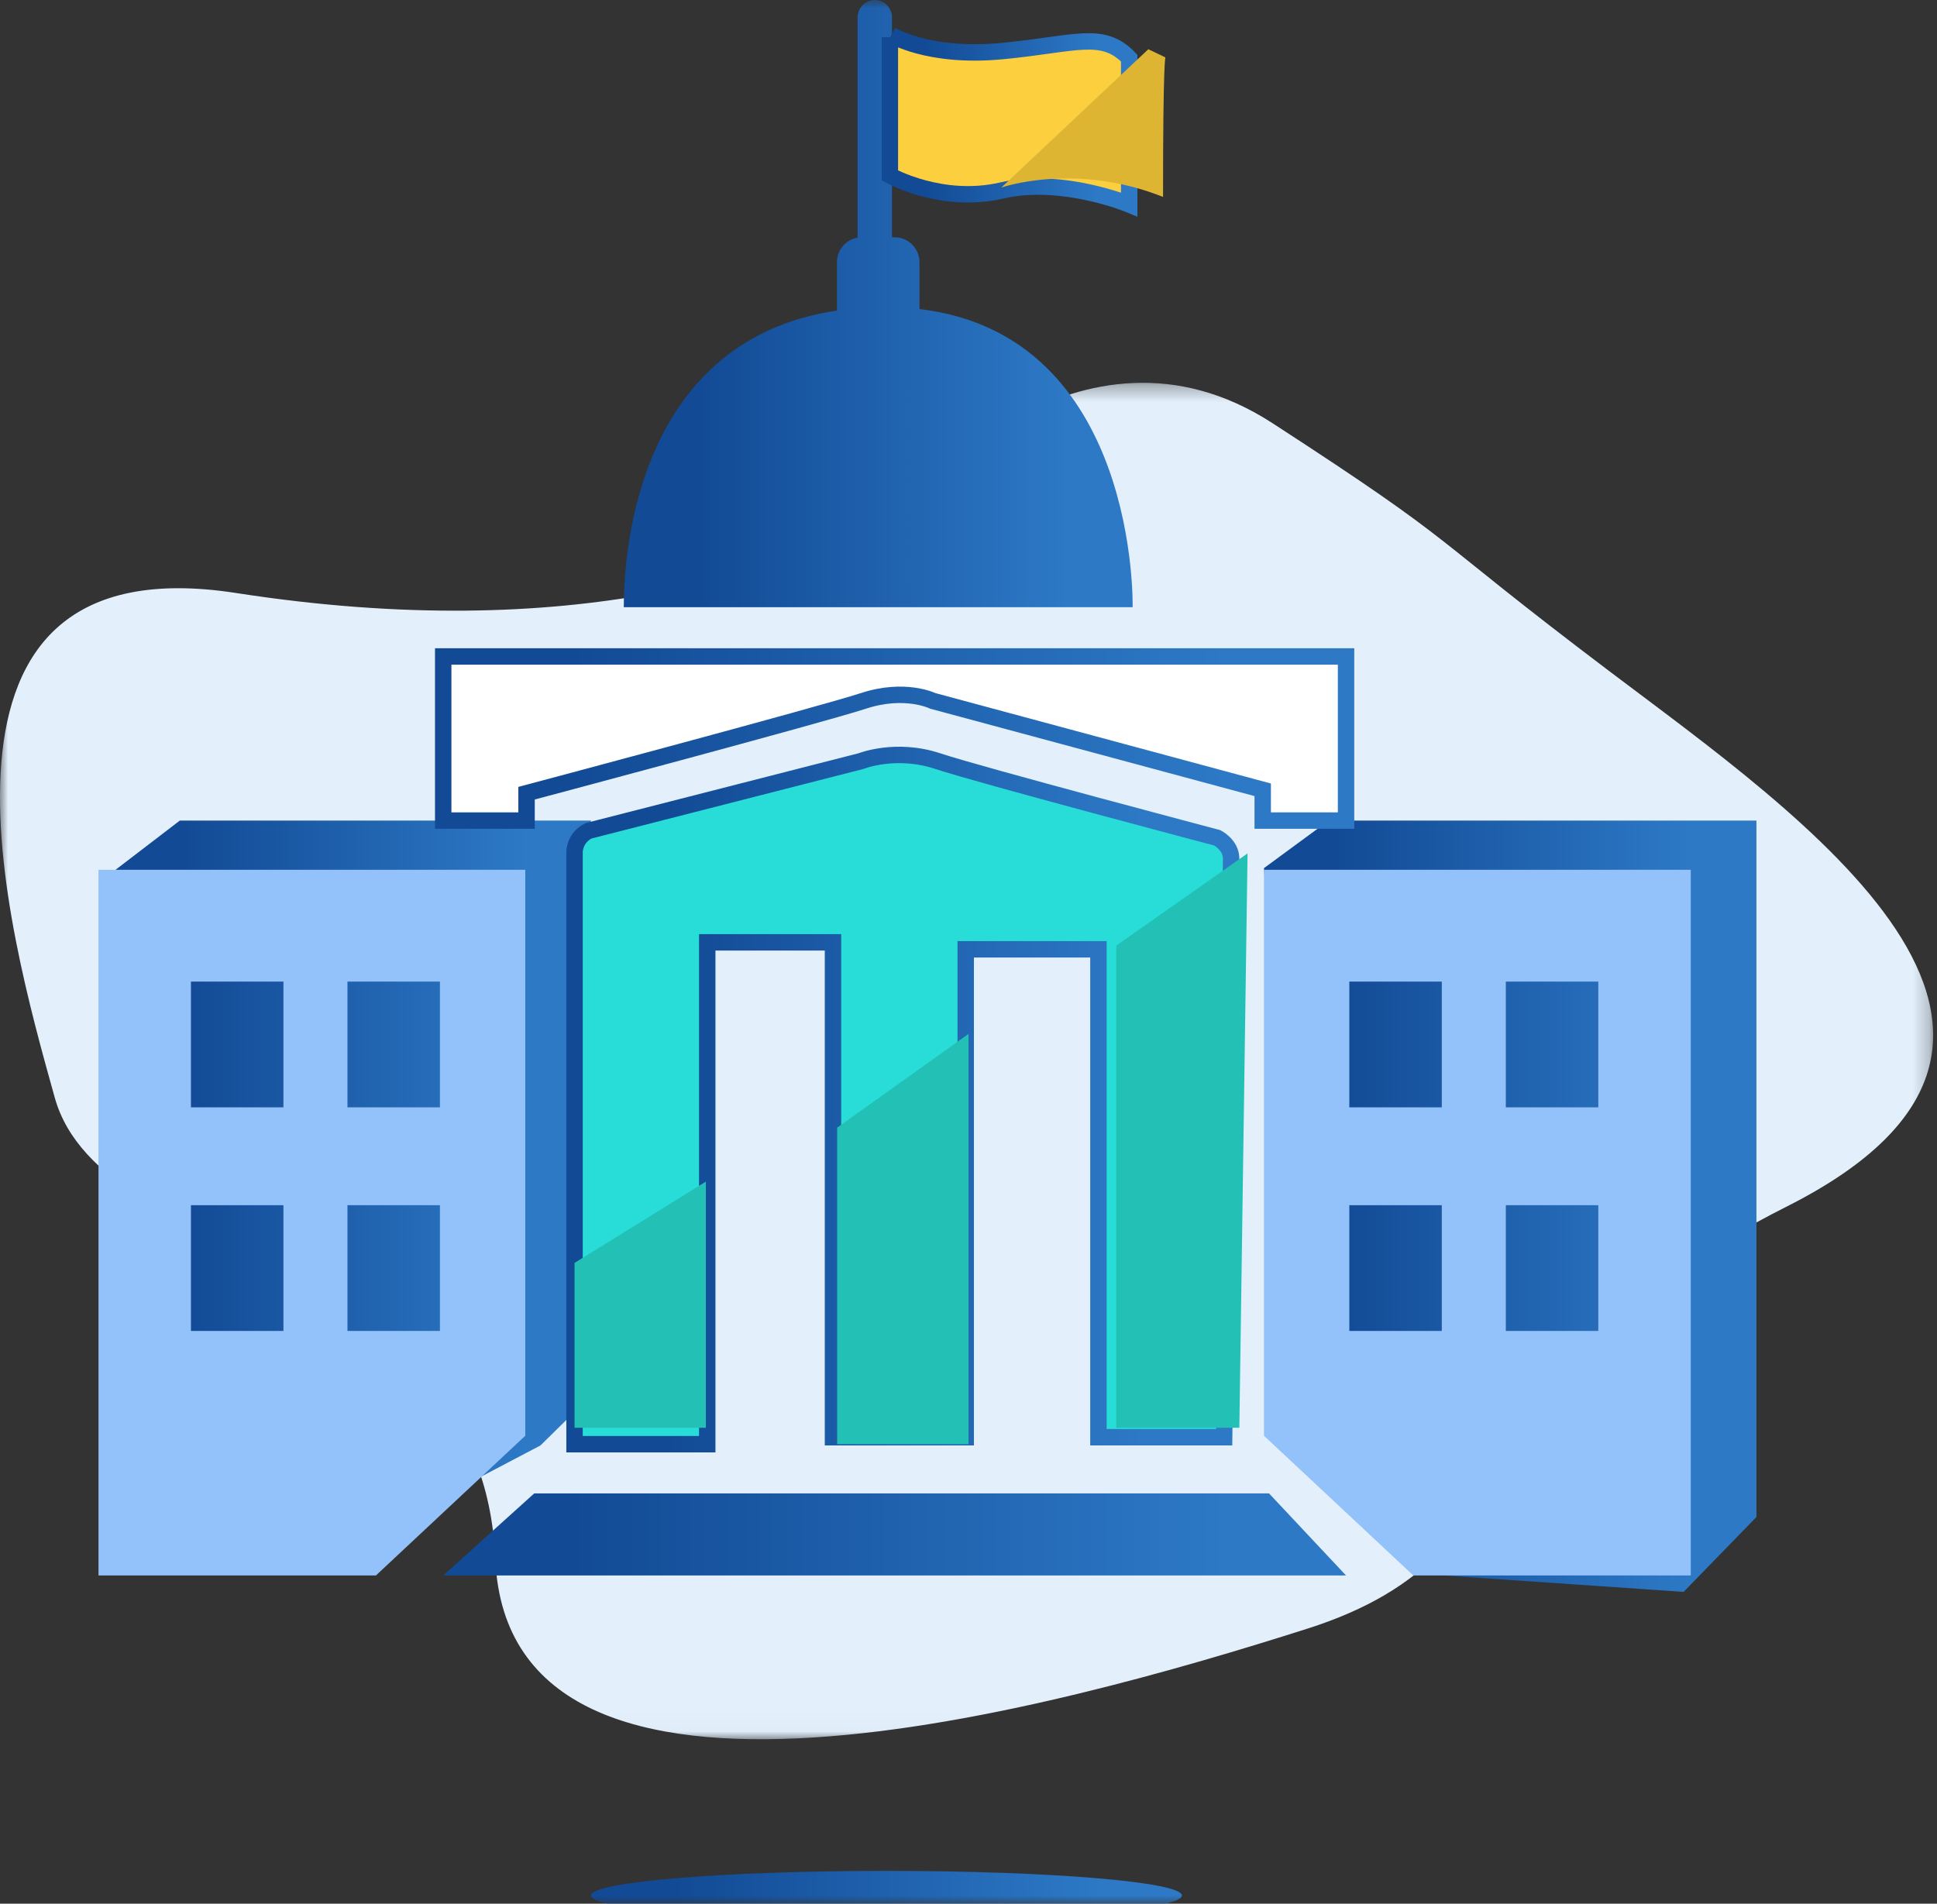
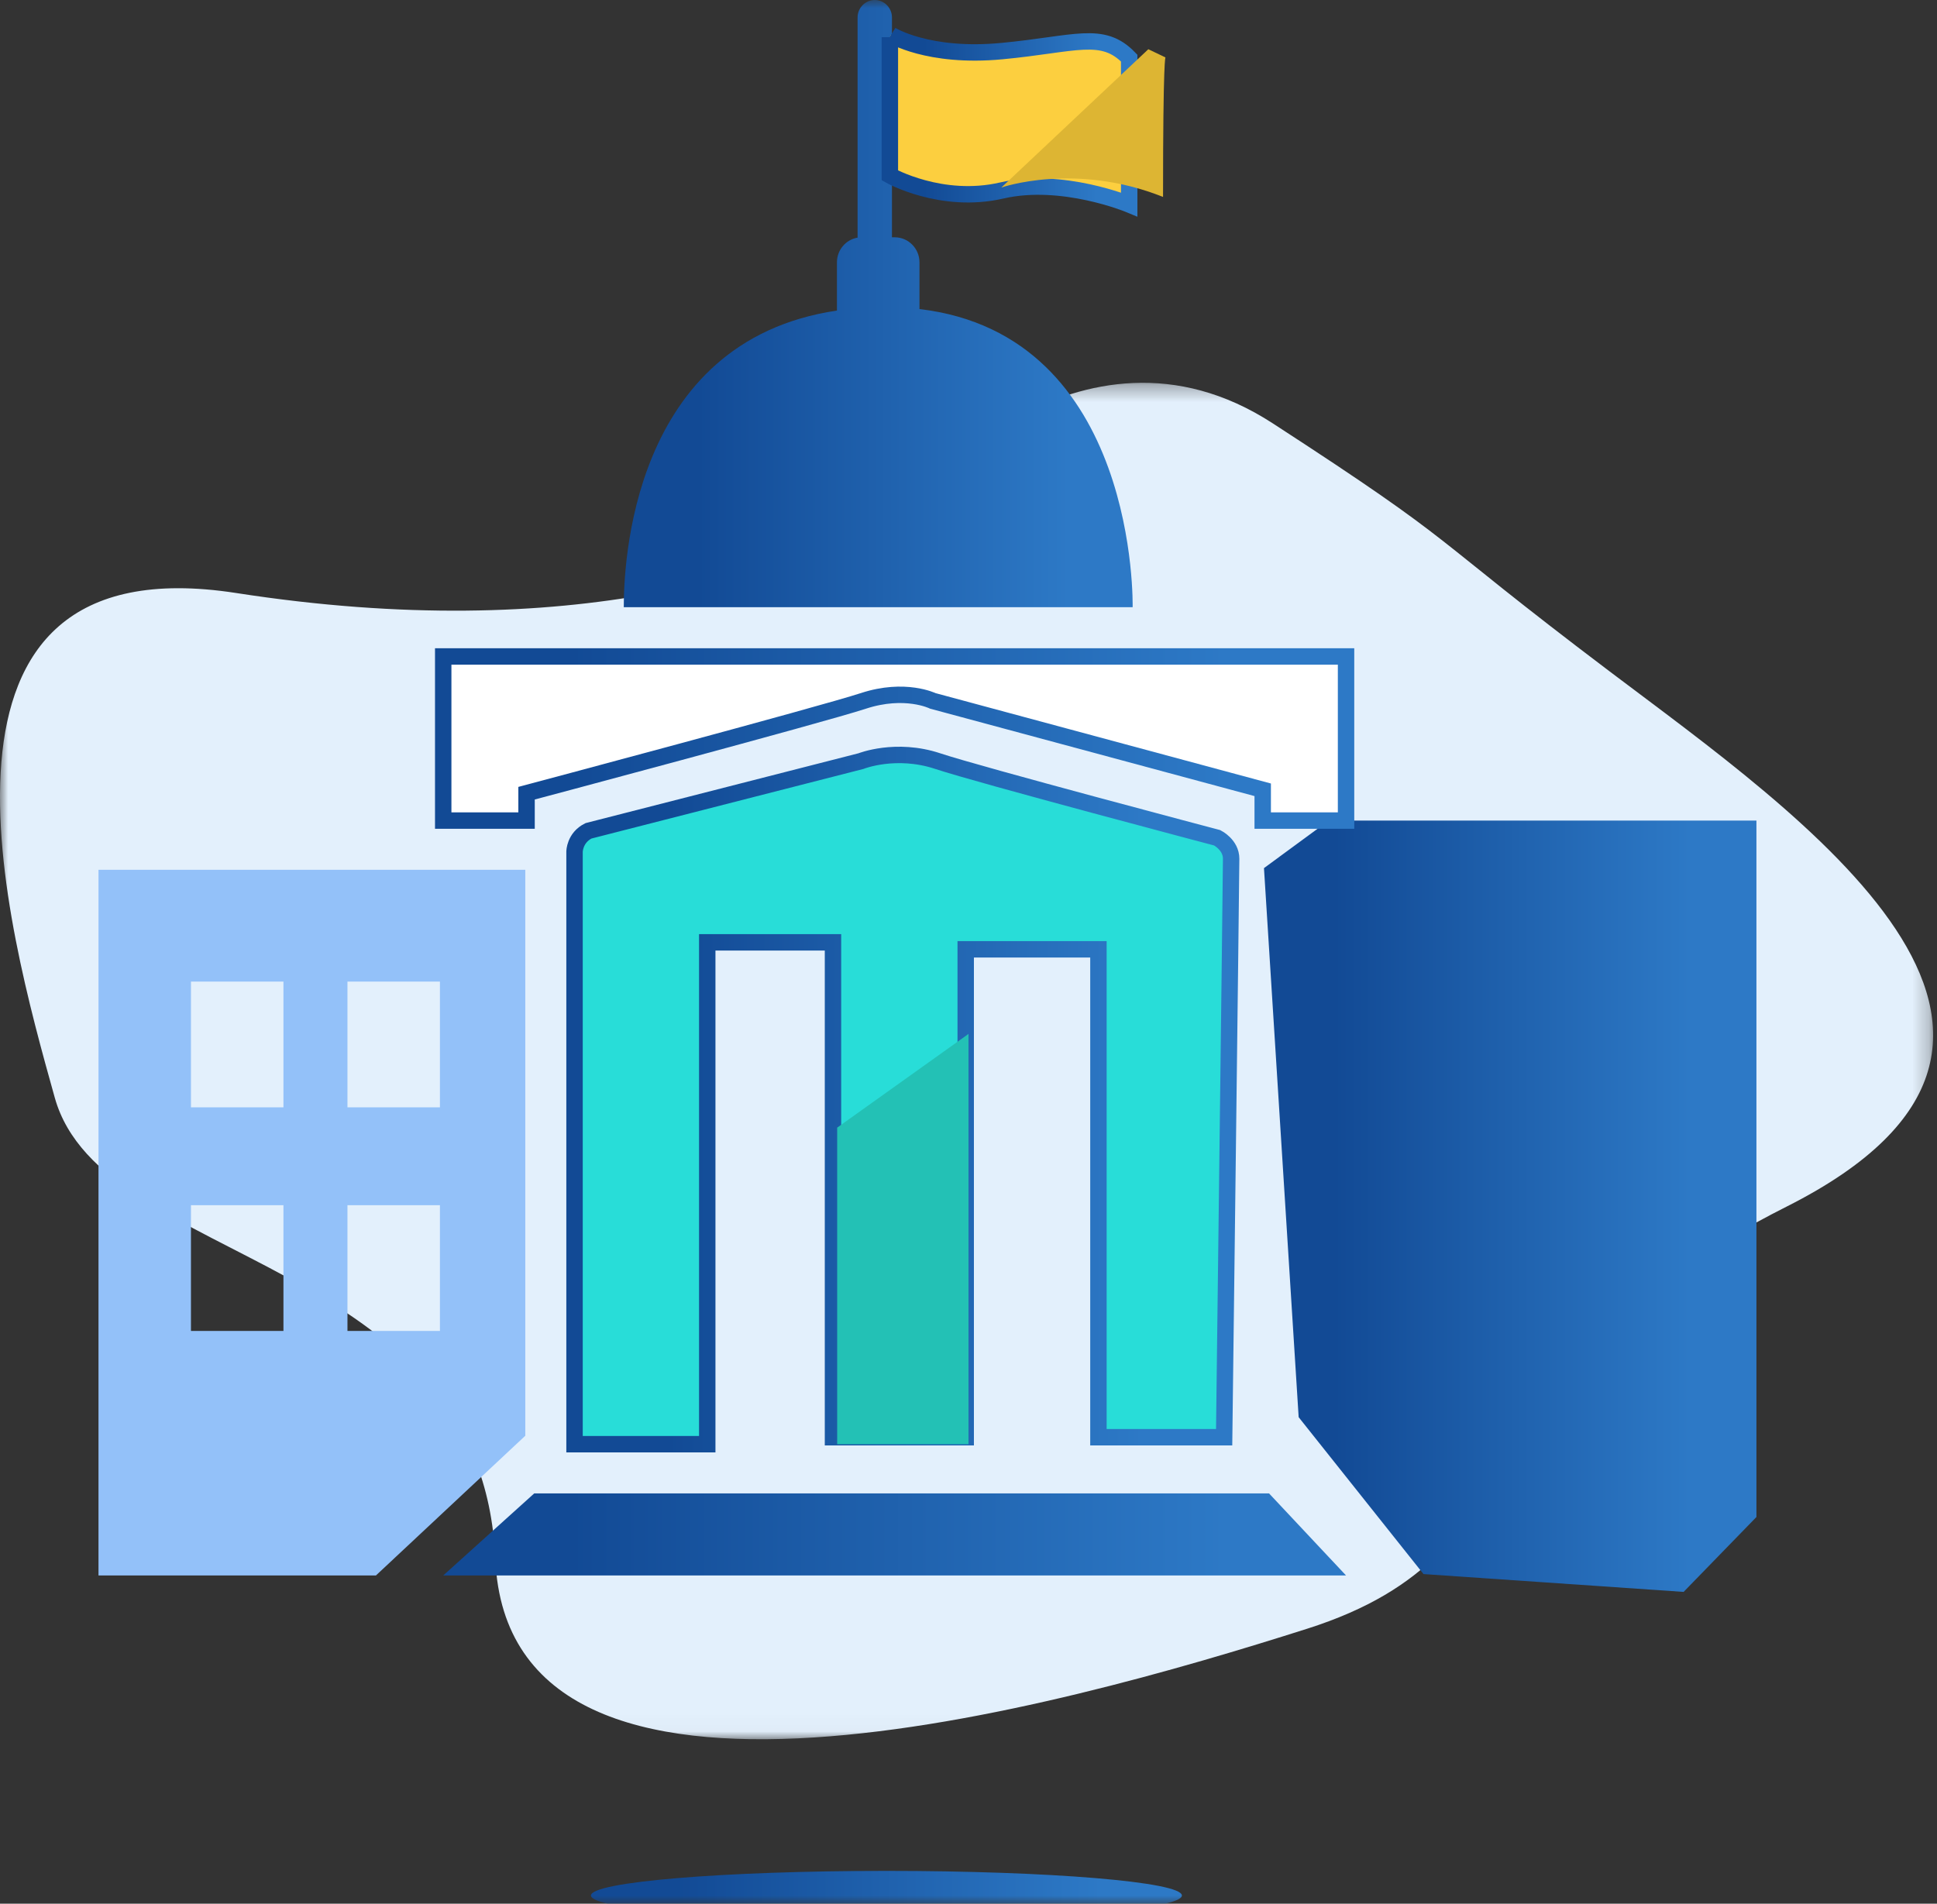
<svg xmlns="http://www.w3.org/2000/svg" xmlns:xlink="http://www.w3.org/1999/xlink" width="118px" height="116px" viewBox="0 0 118 116" version="1.1">
  <rect x="0" y="0" width="118" height="116" fill="#333333" stroke="none" />
  <title>Page 1 Copy 2</title>
  <desc>Created with Sketch.</desc>
  <defs>
    <polygon id="path-1" points="0 82.978 0 0.325 117.763 0.325 117.763 82.978" />
    <linearGradient x1="14.331%" y1="50%" x2="86.469%" y2="50%" id="linearGradient-3">
      <stop stop-color="#124A95" offset="0%" />
      <stop stop-color="#2D79C6" offset="100%" />
    </linearGradient>
    <polygon id="path-4" points="0 116 118 116 118 0 0 0" />
  </defs>
  <g id="Product&amp;Pricing" stroke="none" stroke-width="1" fill="none" fill-rule="evenodd" transform="translate(-661, -655)">
    <g id="Page-1-Copy-2" transform="translate(661, 655)">
      <g id="Group-3" transform="translate(0, 23)">
        <mask id="mask-2" fill="white">
          <use xlink:href="#path-1" />
        </mask>
        <g id="Clip-2" />
        <path d="M55.169,7.832 C55.169,7.832 65.693,-4.896 77.532,2.794 C89.371,10.483 86.477,9.158 98.053,17.908 C109.63,26.658 129.361,40.181 108.841,50.522 C88.319,60.863 94.633,71.47 79.637,76.242 C64.64,81.015 30.964,90.56 30.175,72 C29.386,53.439 6.233,54.234 3.339,43.893 C0.445,33.552 -6.132,9.953 14.39,13.135 C34.911,16.317 47.803,11.809 55.169,7.832" id="Fill-1" fill="#E3F0FC" mask="url(#mask-2)" />
      </g>
-       <polygon id="Fill-4" fill="url(#linearGradient-3)" points="7 53.029 10.955 50 36 50 36 85.048 32.924 88.077 19.743 95 9.636 92.404" />
      <polygon id="Fill-6" fill="url(#linearGradient-3)" points="77 52.897 80.944 50 107 50 107 92.437 102.564 97 86.718 95.914 79.113 86.355" />
      <mask id="mask-5" fill="white">
        <use xlink:href="#path-4" />
      </mask>
      <g id="Clip-9" />
      <path d="M21.167,67.475 L26.8,67.475 L26.8,59.812 L21.167,59.812 L21.167,67.475 Z M21.167,81.099 L26.8,81.099 L26.8,73.436 L21.167,73.436 L21.167,81.099 Z M11.633,67.475 L17.267,67.475 L17.267,59.812 L11.633,59.812 L11.633,67.475 Z M11.633,81.099 L17.267,81.099 L17.267,73.436 L11.633,73.436 L11.633,81.099 Z M6.433,53 L6,53 L6,96 L22.9,96 L32,87.485 L32,53 L6.433,53 Z" id="Fill-8" fill="#93C1F9" mask="url(#mask-5)" />
-       <path d="M82.199,67.475 L87.833,67.475 L87.833,59.812 L82.199,59.812 L82.199,67.475 Z M82.199,81.099 L87.833,81.099 L87.833,73.436 L82.199,73.436 L82.199,81.099 Z M91.733,67.475 L97.367,67.475 L97.367,59.812 L91.733,59.812 L91.733,67.475 Z M91.733,81.099 L97.367,81.099 L97.367,73.436 L91.733,73.436 L91.733,81.099 Z M77,53 L77,87.485 L86.1,96 L103,96 L103,53 L102.567,53 L77,53 Z" id="Fill-10" fill="#93C1F9" mask="url(#mask-5)" />
      <polygon id="Fill-11" fill="url(#linearGradient-3)" mask="url(#mask-5)" points="82 96 81.804 95.791 77.31 91 32.543 91 27 96" />
      <path d="M74.574,87.576 L66.915,87.576 L66.915,57.845 L58.83,57.845 L58.83,87.576 L50.745,87.576 L50.745,57.42 L43.085,57.42 L43.085,88 L35,88 L35,51.899 C35,51.899 35,51.049 35.851,50.625 L52.447,46.378 C52.447,46.378 54.575,45.528 57.128,46.378 C59.681,47.227 74.149,51.049 74.149,51.049 C74.149,51.049 75,51.474 75,52.324 C75,53.173 74.574,87.576 74.574,87.576" id="Fill-12" fill="#28DDD8" mask="url(#mask-5)" />
      <path d="M74.574,87.576 L66.915,87.576 L66.915,57.845 L58.83,57.845 L58.83,87.576 L50.745,87.576 L50.745,57.42 L43.085,57.42 L43.085,88 L35,88 L35,51.899 C35,51.899 35,51.049 35.851,50.625 L52.447,46.378 C52.447,46.378 54.575,45.528 57.128,46.378 C59.681,47.227 74.149,51.049 74.149,51.049 C74.149,51.049 75,51.474 75,52.324 C75,53.173 74.574,87.576 74.574,87.576 Z" id="Stroke-13" stroke="url(#linearGradient-3)" mask="url(#mask-5)" />
      <path d="M32.077,48.333 L32.077,50 L27,50 L27,40 L82,40 L82,50 L76.923,50 L76.923,48.125 L56.827,42.708 C56.827,42.708 55.135,41.875 52.596,42.708 C50.058,43.542 32.077,48.333 32.077,48.333" id="Fill-14" fill="#FFFFFF" mask="url(#mask-5)" />
      <path d="M32.077,48.333 L32.077,50 L27,50 L27,40 L82,40 L82,50 L76.923,50 L76.923,48.125 L56.827,42.708 C56.827,42.708 55.135,41.875 52.596,42.708 C50.058,43.542 32.077,48.333 32.077,48.333 Z" id="Stroke-15" stroke="url(#linearGradient-3)" mask="url(#mask-5)" />
      <path d="M52.243,14.48 L52.243,1.064 C52.243,0.479 52.714,0 53.29,0 C53.866,0 54.337,0.479 54.337,1.064 L54.337,14.46 L54.514,14.46 C55.338,14.46 56.013,15.145 56.013,15.981 L56.013,18.832 C69.379,20.402 68.999,37 68.999,37 L38,37 C38,34.621 38.37,20.784 50.986,18.924 L50.986,15.981 C50.986,15.228 51.533,14.598 52.243,14.48 Z" id="Combined-Shape" fill="url(#linearGradient-3)" mask="url(#mask-5)" />
      <g id="Group-20" mask="url(#mask-5)">
        <g transform="translate(54, 2)">
          <path d="M0.279,0.124 C0.279,0.124 2.526,1.54 7.023,1.115 C11.519,0.691 13.153,-0.159 14.789,1.54 L14.789,10.457 C14.789,10.457 10.701,8.758 7.023,9.608 C3.344,10.457 0.21,8.688 0.21,8.688 L0.21,0.265" id="Fill-18" stroke="none" fill="#FCCF3F" fill-rule="evenodd" />
          <path d="M0.279,0.124 C0.279,0.124 2.526,1.54 7.023,1.115 C11.519,0.691 13.153,-0.159 14.789,1.54 L14.789,10.457 C14.789,10.457 10.701,8.758 7.023,9.608 C3.344,10.457 0.21,8.688 0.21,8.688 L0.21,0.265" id="Stroke-19" stroke="url(#linearGradient-3)" stroke-width="1" fill="none" />
        </g>
      </g>
      <path d="M72,115.5 C72,116.328 63.941,117 54,117 C44.059,117 36,116.328 36,115.5 C36,114.671 44.059,114 54,114 C63.941,114 72,114.671 72,115.5" id="Fill-21" fill="url(#linearGradient-3)" mask="url(#mask-5)" />
      <path d="M69.955,3 L61,11.428 C61,11.428 65.478,9.857 70.851,12 C70.851,3.428 71,3.5 71,3.5 C71,3.5 70.851,3.428 69.955,3" id="Fill-22" fill="#DDB533" mask="url(#mask-5)" />
-       <polygon id="Fill-23" fill="#23C1B5" mask="url(#mask-5)" points="76 52 68 57.617 68 87 75.5 87" />
      <polygon id="Fill-24" fill="#23C1B5" mask="url(#mask-5)" points="59 63 51 68.711 51 88 59 88" />
-       <polygon id="Fill-25" fill="#23C1B5" mask="url(#mask-5)" points="43 72 35 76.954 35 87 43 87" />
    </g>
  </g>
</svg>